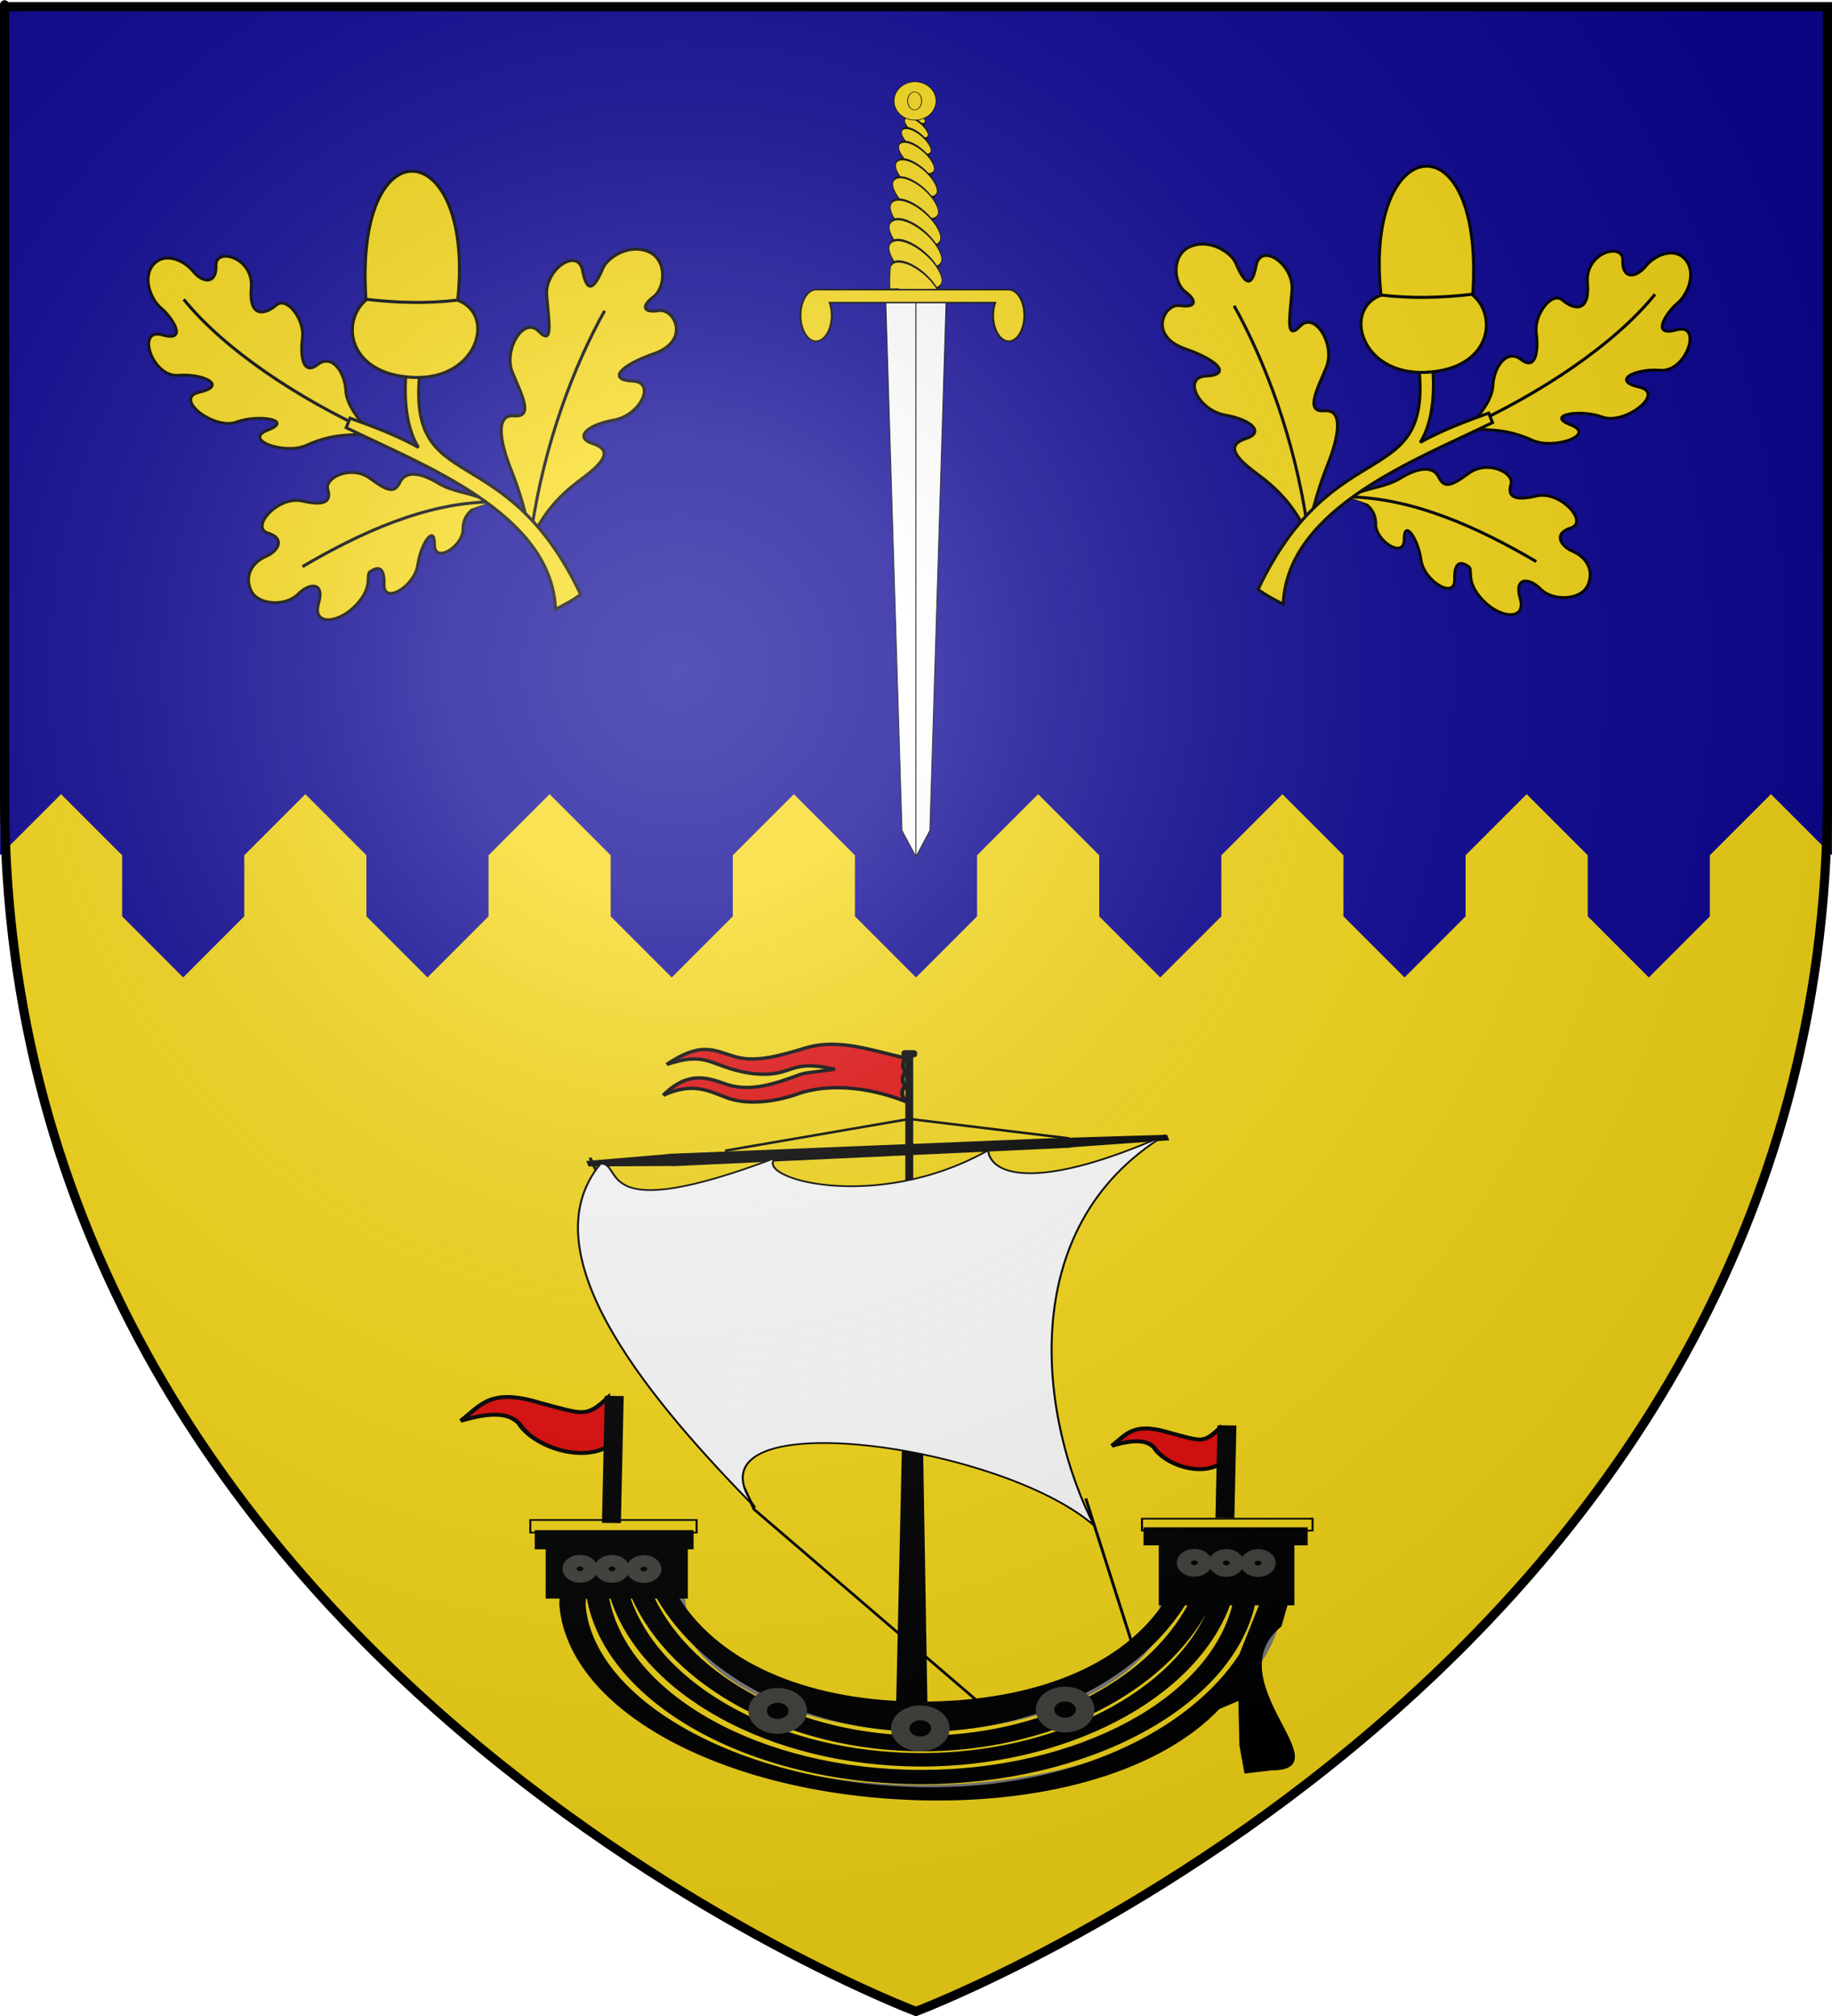
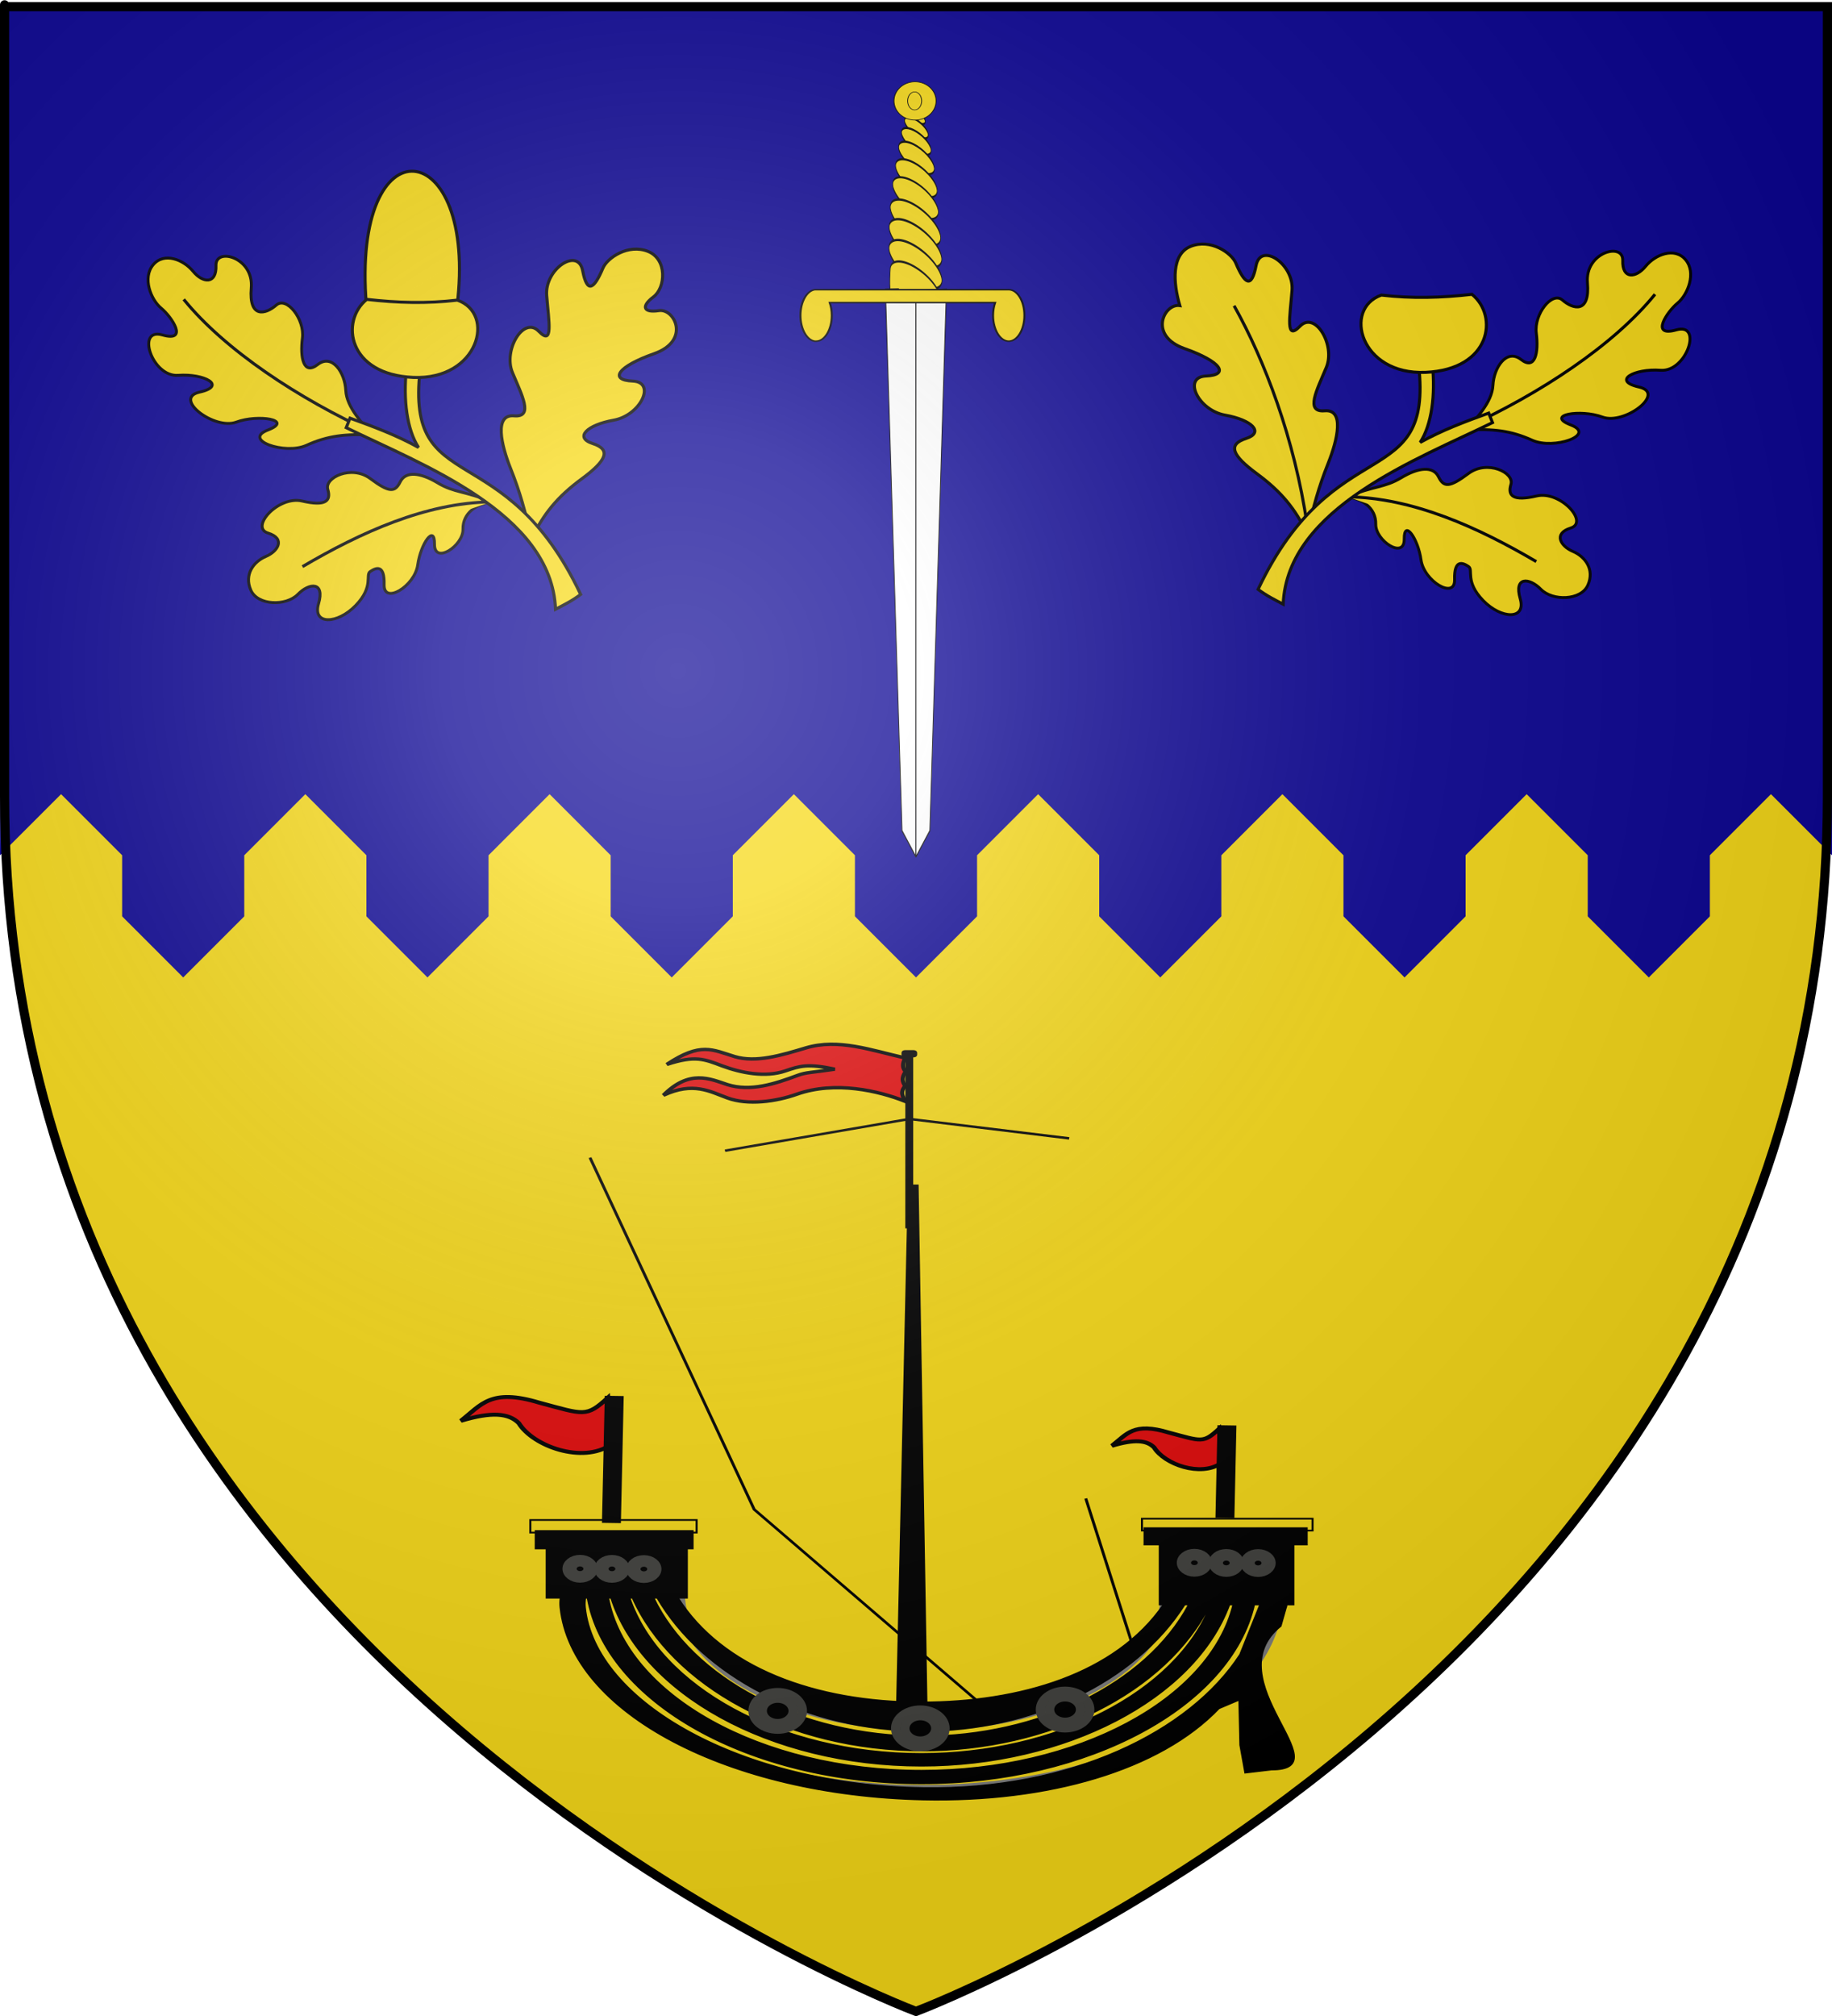
<svg xmlns="http://www.w3.org/2000/svg" xmlns:ns1="http://sodipodi.sourceforge.net/DTD/sodipodi-0.dtd" xmlns:ns2="http://www.inkscape.org/namespaces/inkscape" xmlns:xlink="http://www.w3.org/1999/xlink" height="660" width="600" version="1.0" id="svg2" ns1:version="0.32" ns2:version="0.46" ns1:docname="McFie of Coulintyre arms.svg" ns1:docbase="D:\Mes documents\Renaud-Notre Lapin" ns2:export-filename="/Users/olivier/Desktop/Blason Rouge/Blason_Vide_3D.png" ns2:export-xdpi="144" ns2:export-ydpi="144" ns2:output_extension="org.inkscape.output.svg.inkscape">
  <ns1:namedview ns2:window-height="667" ns2:window-width="1024" ns2:pageshadow="2" ns2:pageopacity="0.0" guidetolerance="10.0" gridtolerance="10.0" objecttolerance="10.0" borderopacity="1.0" bordercolor="#666666" pagecolor="#ffffff" id="base" showgrid="false" height="660px" ns2:zoom="0.5" ns2:cx="181.14795" ns2:cy="329.17652" ns2:window-x="-6" ns2:window-y="-10" ns2:current-layer="layer4">
    <ns2:grid type="xygrid" id="grid2491" />
  </ns1:namedview>
  <desc id="desc4">Flag of Canton of Valais (Wallis)</desc>
  <defs id="defs6">
    <linearGradient y2="14463" x2="25827" y1="14463" x1="24352" href="#id5" gradientUnits="userSpaceOnUse" id="id7" gradientTransform="matrix(1.8592297e-2,0,0,1.8592297e-2,-218.202,-24.879)" />
    <linearGradient y2="14446" x2="31291" y1="14446" x1="29777" href="#id5" gradientUnits="userSpaceOnUse" id="id8" gradientTransform="matrix(1.8592297e-2,0,0,1.8592297e-2,-218.202,-24.879)" />
    <radialGradient fy="14815" fx="30190" r="114" cy="14815" cx="30190" href="#id22" gradientUnits="userSpaceOnUse" id="id37" />
    <radialGradient fy="14879" fx="24741" r="114" cy="14879" cx="24741" href="#id22" gradientUnits="userSpaceOnUse" id="id31" />
    <radialGradient fy="14817" fx="30472" r="114" cy="14817" cx="30472" href="#id22" gradientUnits="userSpaceOnUse" id="id38" />
    <radialGradient fy="14880" fx="25024" r="114" cy="14880" cx="25024" href="#id22" gradientUnits="userSpaceOnUse" id="id32" />
    <radialGradient fy="14818" fx="30755" r="114" cy="14818" cx="30755" href="#id22" gradientUnits="userSpaceOnUse" id="id39" />
    <radialGradient fy="14882" fx="25306" r="114" cy="14882" cx="25306" href="#id22" gradientUnits="userSpaceOnUse" id="id33" />
    <radialGradient fy="16358" fx="26446" r="218" cy="16358" cx="26446" href="#id22" gradientUnits="userSpaceOnUse" id="id34" />
    <radialGradient fy="16544" fx="27711" r="218" cy="16544" cx="27711" href="#id22" gradientUnits="userSpaceOnUse" id="id35" />
    <radialGradient fy="16344" fx="28995" r="218" cy="16344" cx="28995" href="#id22" gradientUnits="userSpaceOnUse" id="id36" />
    <radialGradient fy="16535" fx="26381" r="3157" cy="16535" cx="26381" href="#id20" gradientUnits="userSpaceOnUse" id="id21" gradientTransform="matrix(1.8592297e-2,0,0,1.8592297e-2,-218.202,-24.879)" />
    <linearGradient y2="11341" x2="28442" y1="11341" x1="27038" href="#id9" gradientUnits="userSpaceOnUse" id="id10" gradientTransform="matrix(1.8592297e-2,0,0,1.8592297e-2,-218.202,-24.879)" />
    <ns2:perspective ns1:type="inkscape:persp3d" ns2:vp_x="0 : 330 : 1" ns2:vp_y="0 : 1000 : 0" ns2:vp_z="600 : 330 : 1" ns2:persp3d-origin="300 : 220 : 1" id="perspective2518" />
    <linearGradient id="linearGradient2893">
      <stop style="stop-color:white;stop-opacity:0.314;" offset="0" id="stop2895" />
      <stop id="stop2897" offset="0.19" style="stop-color:white;stop-opacity:0.251;" />
      <stop style="stop-color:#6b6b6b;stop-opacity:0.125;" offset="0.6" id="stop2901" />
      <stop style="stop-color:black;stop-opacity:0.125;" offset="1" id="stop2899" />
    </linearGradient>
    <linearGradient id="linearGradient2885">
      <stop id="stop2887" offset="0" style="stop-color:white;stop-opacity:1;" />
      <stop style="stop-color:white;stop-opacity:1;" offset="0.229" id="stop2891" />
      <stop id="stop2889" offset="1" style="stop-color:black;stop-opacity:1;" />
    </linearGradient>
    <linearGradient id="linearGradient2955">
      <stop id="stop2867" offset="0" style="stop-color:#fd0000;stop-opacity:1;" />
      <stop style="stop-color:#e77275;stop-opacity:0.659;" offset="0.5" id="stop2873" />
      <stop style="stop-color:black;stop-opacity:0.323;" offset="1" id="stop2959" />
    </linearGradient>
    <radialGradient ns2:collect="always" xlink:href="#linearGradient2955" id="radialGradient2961" cx="225.524" cy="218.901" fx="225.524" fy="218.901" r="300" gradientTransform="matrix(-4.167939e-4,2.183,-1.884,-3.599562e-4,615.597,-289.121)" gradientUnits="userSpaceOnUse" />
    <polygon id="star" transform="scale(53,53)" points="0,-1 0.588,0.809 -0.951,-0.309 0.951,-0.309 -0.588,0.809 0,-1 " />
    <clipPath id="clip">
      <path d="M 0,-200 L 0,600 L 300,600 L 300,-200 L 0,-200 z" id="path10" />
    </clipPath>
    <radialGradient ns2:collect="always" xlink:href="#linearGradient2955" id="radialGradient1911" gradientUnits="userSpaceOnUse" gradientTransform="matrix(-4.167939e-4,2.183,-1.884,-3.599562e-4,615.597,-289.121)" cx="225.524" cy="218.901" fx="225.524" fy="218.901" r="300" />
    <radialGradient ns2:collect="always" xlink:href="#linearGradient2955" id="radialGradient2865" gradientUnits="userSpaceOnUse" gradientTransform="matrix(0,1.749,-1.593,-1.049767e-7,551.788,-191.29)" cx="225.524" cy="218.901" fx="225.524" fy="218.901" r="300" />
    <radialGradient ns2:collect="always" xlink:href="#linearGradient2955" id="radialGradient2871" gradientUnits="userSpaceOnUse" gradientTransform="matrix(0,1.386,-1.323,-5.741131e-8,-158.082,-109.541)" cx="225.524" cy="218.901" fx="225.524" fy="218.901" r="300" />
    <radialGradient ns2:collect="always" xlink:href="#linearGradient2893" id="radialGradient3163" gradientUnits="userSpaceOnUse" gradientTransform="matrix(1.353,0,0,1.349,-77.629,-85.747)" cx="221.445" cy="226.331" fx="221.445" fy="226.331" r="300" />
    <radialGradient r="300" fy="218.901" fx="225.524" cy="218.901" cx="225.524" gradientTransform="matrix(0,1.386,-1.323,-5.741131e-8,-158.082,-109.541)" gradientUnits="userSpaceOnUse" id="radialGradient2638" xlink:href="#linearGradient2955" ns2:collect="always" />
    <radialGradient r="300" fy="218.901" fx="225.524" cy="218.901" cx="225.524" gradientTransform="matrix(0,1.749,-1.593,-1.049767e-7,551.788,-191.29)" gradientUnits="userSpaceOnUse" id="radialGradient2636" xlink:href="#linearGradient2955" ns2:collect="always" />
    <radialGradient r="300" fy="218.901" fx="225.524" cy="218.901" cx="225.524" gradientTransform="matrix(-4.167939e-4,2.183,-1.884,-3.599562e-4,615.597,-289.121)" gradientUnits="userSpaceOnUse" id="radialGradient2634" xlink:href="#linearGradient2955" ns2:collect="always" />
    <clipPath id="clipPath2630">
      <path id="path2632" d="M 0,-200 L 0,600 L 300,600 L 300,-200 L 0,-200 z" />
    </clipPath>
    <polygon points="0,-1 0.588,0.809 -0.951,-0.309 0.951,-0.309 -0.588,0.809 0,-1 " transform="scale(53,53)" id="polygon2628" />
    <radialGradient gradientUnits="userSpaceOnUse" gradientTransform="matrix(-4.167939e-4,2.183,-1.884,-3.599562e-4,615.597,-289.121)" r="300" fy="218.901" fx="225.524" cy="218.901" cx="225.524" id="radialGradient2626" xlink:href="#linearGradient2955" ns2:collect="always" />
    <linearGradient id="linearGradient2618">
      <stop style="stop-color:#fd0000;stop-opacity:1;" offset="0" id="stop2620" />
      <stop id="stop2622" offset="0.5" style="stop-color:#e77275;stop-opacity:0.659;" />
      <stop id="stop2624" offset="1" style="stop-color:black;stop-opacity:0.323;" />
    </linearGradient>
    <linearGradient id="linearGradient2610">
      <stop style="stop-color:white;stop-opacity:1;" offset="0" id="stop2612" />
      <stop id="stop2614" offset="0.229" style="stop-color:white;stop-opacity:1;" />
      <stop style="stop-color:black;stop-opacity:1;" offset="1" id="stop2616" />
    </linearGradient>
    <linearGradient id="linearGradient2600">
      <stop id="stop2602" offset="0" style="stop-color:white;stop-opacity:0.314;" />
      <stop style="stop-color:white;stop-opacity:0.251;" offset="0.19" id="stop2604" />
      <stop id="stop2606" offset="0.6" style="stop-color:#6b6b6b;stop-opacity:0.125;" />
      <stop id="stop2608" offset="1" style="stop-color:black;stop-opacity:0.125;" />
    </linearGradient>
    <ns2:perspective id="perspective2597" ns2:persp3d-origin="300 : 219.80208 : 1" ns2:vp_z="600 : 329.70312 : 1" ns2:vp_y="0 : 1000 : 0" ns2:vp_x="0 : 329.70312 : 1" ns1:type="inkscape:persp3d" />
    <ns2:perspective id="perspective6056" ns2:persp3d-origin="25 : 75 : 1" ns2:vp_z="50 : 112.5 : 1" ns2:vp_y="0 : 1000 : 0" ns2:vp_x="0 : 112.5 : 1" ns1:type="inkscape:persp3d" />
    <radialGradient r="300" fy="226.331" fx="221.445" cy="226.331" cx="221.445" gradientTransform="matrix(1.353,0,0,1.349,-77.629,-85.747)" gradientUnits="userSpaceOnUse" id="radialGradient14149" xlink:href="#linearGradient2893" ns2:collect="always" />
    <linearGradient id="linearGradient14139">
      <stop id="stop14141" offset="0" style="stop-color:white;stop-opacity:0.314;" />
      <stop style="stop-color:white;stop-opacity:0.251;" offset="0.19" id="stop14143" />
      <stop id="stop14145" offset="0.6" style="stop-color:#6b6b6b;stop-opacity:0.125;" />
      <stop id="stop14147" offset="1" style="stop-color:black;stop-opacity:0.125;" />
    </linearGradient>
    <ns2:perspective id="perspective14136" ns2:persp3d-origin="90.38752 : 69.191605 : 1" ns2:vp_z="180.77504 : 103.78741 : 1" ns2:vp_y="0 : 1000 : 0" ns2:vp_x="0 : 103.78741 : 1" ns1:type="inkscape:persp3d" />
    <ns2:perspective id="perspective3142" ns2:persp3d-origin="250 : 190.33333 : 1" ns2:vp_z="500 : 285.5 : 1" ns2:vp_y="0 : 1000 : 0" ns2:vp_x="0 : 285.5 : 1" ns1:type="inkscape:persp3d" />
  </defs>
  <g ns2:groupmode="layer" id="layer3" ns2:label="Fond écu" style="display:inline" ns1:insensitive="true">
    <path id="path2855" style="fill:#f7d917;fill-opacity:1;fill-rule:evenodd;stroke:none;stroke-width:1px;stroke-linecap:butt;stroke-linejoin:miter;stroke-opacity:1" d="M 300,658.5 C 300,658.5 598.5,546.18 598.5,260.728 C 598.5,-24.723 598.5,2.176 598.5,2.176 L 1.5,2.176 L 1.5,260.728 C 1.5,546.18 300,658.5 300,658.5 z" ns1:nodetypes="cccccc" />
  </g>
  <g ns2:groupmode="layer" id="layer4" ns2:label="Meubles" style="display:inline">
    <path style="opacity:1;fill:#0c0594;fill-opacity:1;fill-rule:nonzero;stroke:none;stroke-width:3;stroke-linecap:butt;stroke-linejoin:miter;stroke-miterlimit:4;stroke-dasharray:none;stroke-dashoffset:0;stroke-opacity:1" d="M 0,280 L 20,260 L 40,280 L 40,300 L 60,320 L 80,300 L 80,280 L 100,260 L 120,280 L 120,300 L 140,320 L 160,300 L 160,280 L 180,260 L 200,280 L 200,300 L 220,320 L 240,300 L 240,280 L 260,260 L 280,280 L 280,300 L 300,320 L 320,300 L 320,280 L 340,260 L 360,280 L 360,300 L 380,320 L 400,300 L 400,280 L 420,260 L 440,280 L 440,300 L 460,320 L 480,300 L 480,280 L 500,260 L 520,280 L 520,300 L 540,320 L 560,300 L 560,280 L 580,260 L 600,280 L 600.097,1.196 L 1.5,1.607 L 0,280 z" id="path2493" ns1:nodetypes="cccccccccccccccccccccccccccccccccccccccccccccccc" />
    <g transform="matrix(1.479,0,0,-1.09,263.014,280.672)" style="display:inline" id="g6082">
      <g transform="matrix(0.546,0,0,2.657,11.46,-134.182)" style="fill:#f7d917;fill-opacity:1" id="g14761">
        <path d="M 34.911,132.143 C 34.912,132.932 31.634,133.572 27.589,133.572 C 23.545,133.572 20.267,132.932 20.268,132.143 C 20.267,131.354 23.545,130.714 27.589,130.714 C 31.634,130.714 34.912,131.354 34.911,132.143 z" transform="matrix(0.49,-8.644779e-2,7.798314e-2,0.442,1.16,78.261)" style="opacity:1;fill:#f7d917;fill-opacity:1;fill-rule:evenodd;stroke:#000000;stroke-width:0.529;stroke-linecap:butt;stroke-linejoin:miter;stroke-miterlimit:4;stroke-dasharray:none;stroke-opacity:1" id="path13003" />
        <path d="M 34.911,132.143 C 34.912,132.932 31.634,133.572 27.589,133.572 C 23.545,133.572 20.267,132.932 20.268,132.143 C 20.267,131.354 23.545,130.714 27.589,130.714 C 31.634,130.714 34.912,131.354 34.911,132.143 z" transform="matrix(0.656,-0.116,0.106,0.602,-7.129,56.62)" style="opacity:1;fill:#f7d917;fill-opacity:1;fill-rule:evenodd;stroke:#000000;stroke-width:0.392;stroke-linecap:butt;stroke-linejoin:miter;stroke-miterlimit:4;stroke-dasharray:none;stroke-opacity:1" id="path13001" />
        <path d="M 34.911,132.143 C 34.912,132.932 31.634,133.572 27.589,133.572 C 23.545,133.572 20.267,132.932 20.268,132.143 C 20.267,131.354 23.545,130.714 27.589,130.714 C 31.634,130.714 34.912,131.354 34.911,132.143 z" transform="matrix(0.822,-0.145,0.134,0.762,-15.458,34.732)" style="opacity:1;fill:#f7d917;fill-opacity:1;fill-rule:evenodd;stroke:#000000;stroke-width:0.311;stroke-linecap:butt;stroke-linejoin:miter;stroke-miterlimit:4;stroke-dasharray:none;stroke-opacity:1" id="path12999" />
        <path d="M 34.911,132.143 C 34.912,132.932 31.634,133.572 27.589,133.572 C 23.545,133.572 20.267,132.932 20.268,132.143 C 20.267,131.354 23.545,130.714 27.589,130.714 C 31.634,130.714 34.912,131.354 34.911,132.143 z" transform="matrix(0.989,-0.174,0.163,0.924,-23.815,12.261)" style="opacity:1;fill:#f7d917;fill-opacity:1;fill-rule:evenodd;stroke:#000000;stroke-width:0.258;stroke-linecap:butt;stroke-linejoin:miter;stroke-miterlimit:4;stroke-dasharray:none;stroke-opacity:1" id="path12997" />
        <path d="M 34.911,132.143 C 34.912,132.932 31.634,133.572 27.589,133.572 C 23.545,133.572 20.267,132.932 20.268,132.143 C 20.267,131.354 23.545,130.714 27.589,130.714 C 31.634,130.714 34.912,131.354 34.911,132.143 z" transform="matrix(1.154,-0.203,0.191,1.085,-32.114,-10.509)" style="opacity:1;fill:#f7d917;fill-opacity:1;fill-rule:evenodd;stroke:#000000;stroke-width:0.22;stroke-linecap:butt;stroke-linejoin:miter;stroke-miterlimit:4;stroke-dasharray:none;stroke-opacity:1" id="path12995" />
        <path d="M 34.911,132.143 C 34.912,132.932 31.634,133.572 27.589,133.572 C 23.545,133.572 20.267,132.932 20.268,132.143 C 20.267,131.354 23.545,130.714 27.589,130.714 C 31.634,130.714 34.912,131.354 34.911,132.143 z" transform="matrix(1.263,-0.223,0.211,1.194,-38.111,-26.61)" style="opacity:1;fill:#f7d917;fill-opacity:1;fill-rule:evenodd;stroke:#000000;stroke-width:0.191;stroke-linecap:butt;stroke-linejoin:miter;stroke-miterlimit:4;stroke-dasharray:none;stroke-opacity:1" id="path12993" />
        <path d="M 34.911,132.143 C 34.912,132.932 31.634,133.572 27.589,133.572 C 23.545,133.572 20.267,132.932 20.268,132.143 C 20.267,131.354 23.545,130.714 27.589,130.714 C 31.634,130.714 34.912,131.354 34.911,132.143 z" transform="matrix(1.395,-0.246,0.233,1.319,-44.679,-45.256)" style="opacity:1;fill:#f7d917;fill-opacity:1;fill-rule:evenodd;stroke:#000000;stroke-width:0.191;stroke-linecap:butt;stroke-linejoin:miter;stroke-miterlimit:4;stroke-dasharray:none;stroke-opacity:1" id="path13007" />
        <path d="M 34.911,132.143 C 34.912,132.932 31.634,133.572 27.589,133.572 C 23.545,133.572 20.267,132.932 20.268,132.143 C 20.267,131.354 23.545,130.714 27.589,130.714 C 31.634,130.714 34.912,131.354 34.911,132.143 z" transform="matrix(1.455,-0.257,0.243,1.376,-47.664,-54.815)" style="opacity:1;fill:#f7d917;fill-opacity:1;fill-rule:evenodd;stroke:#000000;stroke-width:0.191;stroke-linecap:butt;stroke-linejoin:miter;stroke-miterlimit:4;stroke-dasharray:none;stroke-opacity:1" id="path14755" />
        <path d="M 34.911,132.143 C 34.912,132.932 31.634,133.572 27.589,133.572 C 23.545,133.572 20.267,132.932 20.268,132.143 C 20.267,131.354 23.545,130.714 27.589,130.714 C 31.634,130.714 34.912,131.354 34.911,132.143 z" transform="matrix(1.467,-0.259,0.245,1.387,-48.261,-58.594)" style="opacity:1;fill:#f7d917;fill-opacity:1;fill-rule:evenodd;stroke:#000000;stroke-width:0.191;stroke-linecap:butt;stroke-linejoin:miter;stroke-miterlimit:4;stroke-dasharray:none;stroke-opacity:1" id="path14757" />
        <path d="M 34.911,132.143 C 34.912,132.932 31.634,133.572 27.589,133.572 C 23.545,133.572 20.267,132.932 20.268,132.143 C 20.267,131.354 19.807,129.084 23.851,129.084 C 27.896,129.084 34.912,131.354 34.911,132.143 z" transform="matrix(1.395,-0.246,0.233,1.319,-44.679,-52.258)" style="opacity:1;fill:#f7d917;fill-opacity:1;fill-rule:evenodd;stroke:#000000;stroke-width:0.191;stroke-linecap:butt;stroke-linejoin:miter;stroke-miterlimit:4;stroke-dasharray:none;stroke-opacity:1" id="path14759" ns1:nodetypes="csssc" />
      </g>
      <path d="M 29.467,227.183 C 29.467,230.359 27.376,232.934 24.795,232.934 C 22.215,232.934 20.124,230.359 20.124,227.183 C 20.124,224.007 22.215,221.432 24.795,221.432 C 27.376,221.432 29.467,224.007 29.467,227.183 z" style="opacity:1;fill:#f7d917;fill-opacity:1;fill-rule:evenodd;stroke:#000000;stroke-width:0.196;stroke-linecap:butt;stroke-linejoin:miter;stroke-miterlimit:4;stroke-dasharray:none;stroke-opacity:1;display:inline" id="path12871" />
      <path d="M 26.261,227.183 C 26.261,228.681 25.565,229.896 24.707,229.896 C 23.848,229.896 23.152,228.681 23.152,227.183 C 23.152,225.685 23.848,224.47 24.707,224.47 C 25.565,224.47 26.261,225.685 26.261,227.183 z" style="opacity:1;fill:#f7d917;fill-opacity:1;fill-rule:evenodd;stroke:#000000;stroke-width:0.167;stroke-linecap:butt;stroke-linejoin:miter;stroke-miterlimit:4;stroke-dasharray:none;stroke-opacity:1;display:inline" id="path12873" />
      <g transform="matrix(0.616,0,0,1.572,9.593,0.141)" id="g19142">
        <path d="M 14.032,108.133 L 25,108.133 L 25,-3.7192471e-15 L 20,5 L 14.032,108.423 L 18.878,108.48 L 14.032,108.133 z" style="fill:#ffffff;fill-opacity:1;fill-rule:evenodd;stroke:#000000;stroke-width:0.3;stroke-linecap:butt;stroke-linejoin:miter;stroke-miterlimit:4;stroke-dasharray:none;stroke-opacity:1" id="path14773" ns1:nodetypes="ccccccc" />
        <path d="M 35.968,108.423 L 25,108.133 L 25,-3.7192471e-15 L 30,5 L 35.968,108.423 z" style="fill:#ffffff;fill-opacity:1;fill-rule:evenodd;stroke:#000000;stroke-width:0.3;stroke-linecap:butt;stroke-linejoin:miter;stroke-miterlimit:4;stroke-dasharray:none;stroke-opacity:1" id="path19140" ns1:nodetypes="ccccc" />
      </g>
      <path d="M 2.58,155.023 C 0.809,155.374 -0.582,158.72 -0.582,162.755 C -0.582,166.823 0.819,170.183 2.611,170.487 C 2.625,170.489 2.658,170.484 2.673,170.487 L 3.2,170.487 L 45.235,170.487 L 45.266,170.487 C 45.354,170.501 45.455,170.487 45.545,170.487 C 47.461,170.487 49.017,167.023 49.017,162.755 C 49.017,158.487 47.461,155.023 45.545,155.023 C 43.628,155.023 42.073,158.487 42.073,162.755 C 42.073,164.155 42.245,165.487 42.538,166.621 L 5.897,166.621 C 6.189,165.487 6.362,164.155 6.362,162.755 C 6.362,158.487 4.806,155.023 2.89,155.023 C 2.785,155.023 2.682,155.003 2.58,155.023 z" style="fill:#f7d917;fill-opacity:1;fill-rule:evenodd;stroke:#000000;stroke-width:0.444;stroke-linecap:butt;stroke-linejoin:miter;stroke-miterlimit:4;stroke-dasharray:none;stroke-opacity:1" id="path12875" />
    </g>
    <g style="opacity:1;display:inline" id="g11804" transform="matrix(1.986,0,0,1.655,-292.139,95.823)">
      <path style="opacity:1;fill:none;fill-rule:evenodd;stroke:#000000;stroke-width:0.486;display:inline" id="path11904" d="M 326.156,238.521 L 333.898,267.637" class="fil11 str0" ns1:nodetypes="cc" />
      <path style="opacity:1;fill:none;fill-rule:evenodd;stroke:#000000;stroke-width:0.486;display:inline" id="path11902" d="M 309.2,279.536 L 271.472,240.688 L 244.398,171.099" class="fil11 str0" ns1:nodetypes="ccc" />
      <path style="opacity:1;fill:#000000;fill-rule:evenodd;stroke:#000000;stroke-width:0.335" id="path382" d="M 298.422,176.587 L 296.972,176.587 L 295.02,280.667 L 299.891,280.351 L 298.422,176.587 z" class="fil2 str1" />
      <rect style="opacity:1;fill:#000000;fill-rule:evenodd;stroke:#000000;stroke-width:0.335" id="rect388" height="33.987" width="0.967" y="150.93" x="296.563" class="fil2 str1" />
      <path style="opacity:1;fill:#e20909;fill-opacity:1;fill-rule:evenodd;stroke:#000000;stroke-width:0.672" id="path390" d="M 296.371,151.386 C 290.673,149.829 285.358,147.485 280.03,149.379 C 275.958,150.842 271.777,152.381 268.252,151.105 C 264.536,149.754 262.691,148.179 257.062,152.662 C 261.776,150.786 263.306,151.649 266.189,152.943 C 269.345,154.35 273.307,155.288 276.573,153.956 C 279.046,152.943 280.276,152.456 284.757,153.6 C 280.863,154.294 280.057,154.2 278.663,154.819 C 274.92,156.489 270.862,158.121 267.022,156.639 C 264.167,155.513 260.819,153.562 256.502,158.759 C 261.42,156.02 264.18,158.027 267.05,159.284 C 270.452,160.785 275.07,160.015 278.499,158.552 C 284.866,155.851 292.026,157.896 296.371,159.959 C 296.098,159.134 295.414,158.308 296.357,156.92 C 295.947,156.151 295.688,155.363 296.439,154.069 C 295.838,153.319 295.934,152.399 296.371,151.386 z" class="fil10 str2" />
      <path style="opacity:1;fill:#000000;fill-rule:evenodd;stroke:#000000;stroke-width:0.335" id="path392" d="M 297.753,150 L 296.359,150 C 296.117,150 295.931,150.149 295.931,150.335 L 295.931,150.762 C 295.931,150.948 296.117,151.097 296.359,151.097 L 297.753,151.097 C 297.995,151.097 298.181,150.948 298.181,150.762 L 298.181,150.335 C 298.181,150.149 297.995,150 297.753,150 z" class="fil2 str1" />
-       <path style="opacity:1;fill:#000000;fill-rule:evenodd;stroke:#000000;stroke-width:0.335" id="path394" d="M 323.352,168.981 L 324.188,168.847 L 339.705,167.519 L 339.439,166.741 L 323.788,167.308 L 322.821,167.314 L 257.451,170.508 L 257.023,170.59 L 243.998,171.898 L 244.264,172.676 L 257.668,172.583 L 258.152,172.617 L 323.352,168.981 z" class="fil2 str1" />
-       <path style="opacity:1;fill:#ffffff;fill-opacity:1;fill-rule:evenodd;stroke:#000000;stroke-width:0.335" id="path396" d="M 310.044,169.648 C 291.333,182.314 270.824,174.973 275.115,171.091 C 244.545,184.99 250.048,171.97 246.135,172.306 C 233.566,190.555 255.516,220.517 271.625,240.298 C 258.609,219.057 311.668,227.23 327.557,243.912 C 318.756,223.408 314.059,185.025 339.28,166.619 C 318.898,177.456 310.559,174.945 310.044,169.648 z" class="fil2 str1" ns1:nodetypes="ccccccc" />
      <path style="opacity:1;fill:none;fill-rule:evenodd;stroke:#000000;stroke-width:0.486" id="path402" d="M 323.417,167.287 L 297.081,163.444 L 266.66,169.726" class="fil11 str0" ns1:nodetypes="ccc" />
      <path style="opacity:1;fill:#e20909;fill-opacity:1;fill-rule:evenodd;stroke:#000000;stroke-width:0.781" id="path406" d="M 330.47,228.095 C 334.151,226.775 336.196,226.961 337.423,228.43 C 339.152,231.776 345.083,234.305 348.448,231.553 L 348.337,226.942 L 348.132,224.749 C 345.511,227.649 345.25,227.203 339.877,225.492 C 334.021,223.354 332.942,225.79 330.47,228.095 z" class="fil10 str2" />
      <path style="opacity:1;fill:none;fill-rule:evenodd;stroke:#000000;stroke-width:3.124" id="path408" d="M 349.435,224.061 L 349.101,242.356" class="fil11 str3" />
      <path style="opacity:1;fill:url(#id21);fill-rule:evenodd;stroke:#7f7f7f;stroke-width:1.562" id="path410" d="M 339.251,255.92 C 339.288,256.404 339.307,256.813 339.307,257.296 C 339.307,271.854 321.384,283.679 299.278,283.679 C 277.19,283.679 259.267,271.854 259.267,257.296 C 259.267,256.813 259.267,256.404 259.304,255.92 C 253.094,255.697 246.884,255.493 240.675,255.27 C 240.619,255.976 240.582,256.59 240.582,257.296 C 240.582,278.659 266.871,295.968 299.278,295.968 C 331.684,295.968 357.973,278.659 357.973,257.296 C 357.973,256.59 357.955,255.976 357.899,255.27 C 351.689,255.493 357.899,255.27 339.251,255.92 z" class="fil25 str4" />
      <path style="opacity:1;fill:#000000;fill-rule:evenodd;stroke:#000000;stroke-width:0.335" id="path412" d="M 351.634,269.4 C 343.323,284.738 323.708,296.247 299.352,295.801 C 269.418,295.262 245.174,278.789 243.538,260.048 C 243.482,259.378 243.519,258.784 243.594,258.151 L 244.021,258.151 C 247.052,278.733 270.59,294.871 299.073,294.871 C 326.515,294.871 350.016,279.718 353.902,259.49 L 354.943,259.49 L 353.679,263.283 L 351.634,269.4 z M 348.082,280.035 L 351.485,278.305 L 351.652,287.304 L 352.47,292.752 L 356.784,292.138 C 368.59,292.175 347.283,274.382 358.271,263.748 L 359.145,260.066 C 359.145,260.066 359.145,260.066 359.163,260.048 C 359.201,259.862 359.238,259.676 359.256,259.49 L 360.39,259.49 L 360.39,247.628 L 362.584,247.628 L 362.584,244.393 L 335.849,244.393 L 335.849,247.628 L 338.359,247.628 L 338.359,259.49 L 339.028,259.49 C 331.089,273.323 315.23,278.863 299.092,278.863 C 281.429,278.863 266.127,271.965 258.858,258.151 L 260.364,258.151 L 260.364,248.409 L 261.312,248.409 L 261.312,244.951 L 235.45,244.951 L 235.45,248.409 L 237.254,248.409 L 237.254,258.151 L 239.578,258.151 C 239.503,258.784 239.485,259.378 239.541,260.048 C 241.363,280.983 267.373,297.232 299.352,298.069 C 319.859,298.608 338.359,292.287 348.082,280.035 z M 350.518,259.49 C 346.669,278.324 324.693,292.38 299.073,292.38 C 272.43,292.38 250.398,277.376 247.368,258.151 L 247.907,258.151 C 252.927,277.004 274.029,291.376 299.054,291.376 C 322.592,291.376 344.011,278.343 349.811,259.49 L 350.518,259.49 z M 346.818,259.49 C 341.092,277.004 321.049,289.052 299.054,289.052 C 275.647,289.052 255.846,275.721 250.882,258.151 L 251.44,258.151 C 257.873,275.517 277.023,288.364 299.296,288.364 C 319.896,288.364 339.381,277.041 346.614,259.49 L 346.818,259.49 z M 343.193,259.49 C 336.127,275.386 318.205,285.594 299.296,285.594 C 278.807,285.594 261.145,273.992 254.842,258.151 L 255.511,258.151 C 262.985,273.546 279.942,284.497 299.315,284.497 C 317.033,284.497 334.231,275.033 342.43,259.49 L 343.193,259.49 z" class="fil2 str1" />
      <ellipse transform="matrix(1.8592297e-2,0,0,1.8592297e-2,-218.202,-24.879)" ns1:ry="202" ns1:rx="218" ns1:cy="16413" ns1:cx="29095" style="opacity:1;fill:url(#id36);fill-rule:evenodd;stroke:#41413e;stroke-width:84;stroke-opacity:1" id="ellipse414" ry="202" rx="218" cy="16413" cx="29095" class="fil26 str5" />
      <ellipse transform="matrix(1.8592297e-2,0,0,1.8592297e-2,-218.202,-24.879)" ns1:ry="202" ns1:rx="218" ns1:cy="16613" ns1:cx="27811" style="opacity:1;fill:url(#id35);fill-rule:evenodd;stroke:#41413e;stroke-width:84;stroke-opacity:1" id="ellipse416" ry="202" rx="218" cy="16613" cx="27811" class="fil27 str5" />
      <ellipse transform="matrix(1.8592297e-2,0,0,1.8592297e-2,-218.202,-24.879)" ns1:ry="202" ns1:rx="218" ns1:cy="16427" ns1:cx="26546" style="opacity:1;fill:url(#id34);fill-rule:evenodd;stroke:#41413e;stroke-width:84;stroke-opacity:1" id="ellipse418" ry="202" rx="218" cy="16427" cx="26546" class="fil28 str5" />
      <ellipse transform="matrix(1.8592297e-2,0,0,1.8592297e-2,-218.202,-24.879)" style="opacity:1;fill:#000000;fill-rule:evenodd;stroke:#41413e;stroke-width:84;stroke-opacity:1" ns1:ry="128" ns1:rx="138" ns1:cy="16413" ns1:cx="29095" id="ellipse420" ry="128" rx="138" cy="16413" cx="29095" class="fil2 str5" />
      <ellipse transform="matrix(1.8592297e-2,0,0,1.8592297e-2,-218.202,-24.879)" style="opacity:1;fill:#000000;fill-rule:evenodd;stroke:#41413e;stroke-width:84;stroke-opacity:1" ns1:ry="128" ns1:rx="138" ns1:cy="16613" ns1:cx="27811" id="ellipse422" ry="128" rx="138" cy="16613" cx="27811" class="fil2 str5" />
      <ellipse transform="matrix(1.8592297e-2,0,0,1.8592297e-2,-218.202,-24.879)" style="opacity:1;fill:#000000;fill-rule:evenodd;stroke:#41413e;stroke-width:84;stroke-opacity:1" ns1:ry="128" ns1:rx="138" ns1:cy="16427" ns1:cx="26546" id="ellipse424" ry="128" rx="138" cy="16427" cx="26546" class="fil2 str5" />
      <ellipse transform="matrix(1.8592297e-2,0,0,1.8592297e-2,-218.202,-24.879)" ns1:ry="106" ns1:rx="114" ns1:cy="14918" ns1:cx="25359" style="opacity:1;fill:url(#id33);fill-rule:evenodd;stroke:#41413e;stroke-width:84;stroke-opacity:1" id="ellipse426" ry="106" rx="114" cy="14918" cx="25359" class="fil29 str5" />
      <ellipse transform="matrix(1.8592297e-2,0,0,1.8592297e-2,-218.202,-24.879)" style="opacity:1;fill:#000000;fill-rule:evenodd;stroke:#41413e;stroke-width:84;stroke-opacity:1" ns1:ry="67" ns1:rx="72" ns1:cy="14918" ns1:cx="25359" id="ellipse428" ry="67" rx="72" cy="14918" cx="25359" class="fil2 str5" />
      <ellipse transform="matrix(1.8592297e-2,0,0,1.8592297e-2,-218.202,-24.879)" ns1:ry="106" ns1:rx="114" ns1:cy="14854" ns1:cx="30807" style="opacity:1;fill:url(#id39);fill-rule:evenodd;stroke:#41413e;stroke-width:84;stroke-opacity:1" id="ellipse430" ry="106" rx="114" cy="14854" cx="30807" class="fil30 str5" />
      <ellipse transform="matrix(1.8592297e-2,0,0,1.8592297e-2,-218.202,-24.879)" style="opacity:1;fill:#000000;fill-rule:evenodd;stroke:#41413e;stroke-width:84;stroke-opacity:1" ns1:ry="67" ns1:rx="72" ns1:cy="14854" ns1:cx="30807" id="ellipse432" ry="67" rx="72" cy="14854" cx="30807" class="fil2 str5" />
      <ellipse transform="matrix(1.8592297e-2,0,0,1.8592297e-2,-218.202,-24.879)" ns1:ry="106" ns1:rx="114" ns1:cy="14916" ns1:cx="25076" style="opacity:1;fill:url(#id32);fill-rule:evenodd;stroke:#41413e;stroke-width:84;stroke-opacity:1" id="ellipse434" ry="106" rx="114" cy="14916" cx="25076" class="fil31 str5" />
      <ellipse transform="matrix(1.8592297e-2,0,0,1.8592297e-2,-218.202,-24.879)" style="opacity:1;fill:#000000;fill-rule:evenodd;stroke:#41413e;stroke-width:84;stroke-opacity:1" ns1:ry="67" ns1:rx="72" ns1:cy="14916" ns1:cx="25076" id="ellipse436" ry="67" rx="72" cy="14916" cx="25076" class="fil2 str5" />
      <ellipse transform="matrix(1.8592297e-2,0,0,1.8592297e-2,-218.202,-24.879)" ns1:ry="106" ns1:rx="114" ns1:cy="14853" ns1:cx="30525" style="opacity:1;fill:url(#id38);fill-rule:evenodd;stroke:#41413e;stroke-width:84;stroke-opacity:1" id="ellipse438" ry="106" rx="114" cy="14853" cx="30525" class="fil32 str5" />
      <ellipse transform="matrix(1.8592297e-2,0,0,1.8592297e-2,-218.202,-24.879)" style="opacity:1;fill:#000000;fill-rule:evenodd;stroke:#41413e;stroke-width:84;stroke-opacity:1" ns1:ry="67" ns1:rx="72" ns1:cy="14853" ns1:cx="30525" id="ellipse440" ry="67" rx="72" cy="14853" cx="30525" class="fil2 str5" />
      <ellipse transform="matrix(1.8592297e-2,0,0,1.8592297e-2,-218.202,-24.879)" ns1:ry="106" ns1:rx="114" ns1:cy="14915" ns1:cx="24793" style="opacity:1;fill:url(#id31);fill-rule:evenodd;stroke:#41413e;stroke-width:84;stroke-opacity:1" id="ellipse442" ry="106" rx="114" cy="14915" cx="24793" class="fil33 str5" />
      <ellipse transform="matrix(1.8592297e-2,0,0,1.8592297e-2,-218.202,-24.879)" style="opacity:1;fill:#000000;fill-rule:evenodd;stroke:#41413e;stroke-width:84;stroke-opacity:1" ns1:ry="67" ns1:rx="72" ns1:cy="14915" ns1:cx="24793" id="ellipse444" ry="67" rx="72" cy="14915" cx="24793" class="fil2 str5" />
      <ellipse transform="matrix(1.8592297e-2,0,0,1.8592297e-2,-218.202,-24.879)" ns1:ry="106" ns1:rx="114" ns1:cy="14851" ns1:cx="30242" style="opacity:1;fill:url(#id37);fill-rule:evenodd;stroke:#41413e;stroke-width:84;stroke-opacity:1" id="ellipse446" ry="106" rx="114" cy="14851" cx="30242" class="fil34 str5" />
      <ellipse transform="matrix(1.8592297e-2,0,0,1.8592297e-2,-218.202,-24.879)" style="opacity:1;fill:#000000;fill-rule:evenodd;stroke:#41413e;stroke-width:84;stroke-opacity:1" ns1:ry="67" ns1:rx="72" ns1:cy="14851" ns1:cx="30242" id="ellipse448" ry="67" rx="72" cy="14851" cx="30242" class="fil2 str5" />
      <rect style="opacity:1;fill:url(#id8);fill-rule:evenodd;stroke:#000000;stroke-width:0.335" id="rect468" height="2.361" width="28.13" y="242.515" x="335.421" class="fil35 str1" />
      <rect style="opacity:1;fill:url(#id7);fill-rule:evenodd;stroke:#000000;stroke-width:0.335" id="rect470" height="2.491" width="27.424" y="242.776" x="234.558" class="fil36 str1" />
      <path style="opacity:1;fill:#e20909;fill-opacity:1;fill-rule:evenodd;stroke:#000000;stroke-width:0.781" id="path472" d="M 223.1,223.159 C 228.157,221.337 230.983,221.616 232.657,223.624 C 235.018,228.216 243.18,231.693 247.809,227.9 L 247.642,221.56 L 247.363,218.567 C 243.756,222.527 243.421,221.932 236.04,219.571 C 227.971,216.652 226.484,219.998 223.1,223.159 z" class="fil10 str2" />
      <path style="opacity:1;fill:none;fill-rule:evenodd;stroke:#000000;stroke-width:3.124" id="path474" d="M 248.394,218.232 L 247.929,243.369" class="fil11 str3" />
    </g>
    <g id="Layer_x0020_1" transform="translate(507.984,332.168)">

  
  
  
 </g>
    <g transform="translate(-639.51,-939.441)" id="g3352" style="fill:#f7d917;fill-opacity:1">
      <g id="g3373" transform="translate(649.078,105.986)" style="fill:#f7d917;fill-opacity:1">
        <path d="M 151.293,997.767 C 146.625,998.464 141.951,1001.293 142.058,1006.73 C 142.165,1012.168 132.643,1018.368 132.735,1011.607 C 132.828,1004.972 128.223,1011.338 127.241,1018.387 C 126.261,1025.417 116.039,1031.517 116.239,1024.85 C 116.438,1018.059 113.532,1019.329 111.68,1020.572 C 109.996,1021.701 112.944,1025.439 106.909,1031.686 C 100.935,1037.87 92.705,1038.102 94.759,1031.097 C 96.891,1023.83 91.764,1024.167 87.976,1028.032 C 84.127,1031.961 74.833,1031.742 72.592,1026.681 C 70.317,1021.547 73.47,1017.335 77.515,1015.624 C 81.47,1013.952 84.076,1009.792 78.193,1007.966 C 72.196,1006.105 81.588,995.669 89.358,997.477 C 97.098,999.28 98.937,997.446 97.791,993.689 C 96.611,989.817 105.542,985.542 111.69,990.125 C 117.873,994.734 119.776,994.735 121.511,991.206 C 123.272,987.627 128.056,988.108 133.739,991.531 C 139.275,994.866 142.814,994.149 151.293,997.767 z" style="opacity:1;fill:#f7d917;fill-opacity:1;fill-rule:evenodd;stroke:#000000;stroke-width:0.947px;stroke-linecap:butt;stroke-linejoin:miter;marker:none;marker-start:none;marker-mid:none;marker-end:none;stroke-miterlimit:4;stroke-dasharray:none;stroke-dashoffset:0;stroke-opacity:1;visibility:visible;display:inline;overflow:visible;enable-background:accumulate" id="path3233" />
        <path d="M 151.293,193.436 C 129.97,193.708 108.582,203.415 89.492,214.628" transform="translate(0,804.331)" style="opacity:1;fill:#f7d917;fill-opacity:1;fill-rule:evenodd;stroke:#000000;stroke-width:1px;stroke-linecap:butt;stroke-linejoin:miter;marker:none;marker-start:none;marker-mid:none;marker-end:none;stroke-miterlimit:4;stroke-dasharray:none;stroke-dashoffset:0;stroke-opacity:1;visibility:visible;display:inline;overflow:visible;enable-background:accumulate" id="path3245" />
        <path d="M 164.449,205.615 C 168.414,197.387 172.898,191.819 180.977,185.87 C 189.137,179.861 190.668,176.306 184.523,174.323 C 178.491,172.378 182.574,168.26 191.401,166.686 C 200.248,165.109 205.42,154.216 197.67,153.883 C 189.795,153.55 192.708,149.116 204.647,144.915 C 216.697,140.674 211.365,130.038 206.234,130.813 C 201.082,131.591 200.337,129.405 204.437,126.328 C 208.457,123.312 209.017,113.994 202.695,111.438 C 196.159,108.795 189.279,113.614 187.902,116.888 C 185.005,123.774 182.724,125.382 181.264,117.748 C 179.763,109.894 168.788,117.201 169.476,125.861 C 170.173,134.646 171.715,142.557 166.853,137.554 C 161.93,132.488 155.182,143.695 158.255,151.077 C 161.346,158.501 165.315,165.826 158.775,165.258 C 152.244,164.692 154.555,174.69 157.644,182.46 C 160.777,190.337 162.455,196.392 164.449,205.615 z" transform="translate(0,804.331)" style="opacity:1;fill:#f7d917;fill-opacity:1;fill-rule:evenodd;stroke:#000000;stroke-width:1px;stroke-linecap:butt;stroke-linejoin:miter;marker:none;marker-start:none;marker-mid:none;marker-end:none;stroke-miterlimit:4;stroke-dasharray:none;stroke-dashoffset:0;stroke-opacity:1;visibility:visible;display:inline;overflow:visible;enable-background:accumulate" id="path3229" />
        <path d="M 112.386,975.858 C 109.467,972.327 103.955,966.988 103.674,961.234 C 103.394,955.485 99.238,949.104 94.482,952.806 C 89.786,956.461 88.67,950.452 89.479,944.144 C 90.271,937.958 84.312,930.374 80.923,933.339 C 77.471,936.36 71.855,937.882 72.721,927.707 C 73.577,917.655 60.937,914.317 61.169,920.386 C 61.4,926.578 56.863,926.197 53.671,922.29 C 50.528,918.443 44.186,915.902 40.611,920.127 C 36.983,924.414 39.852,931.593 43.252,934.373 C 46.576,937.091 52.383,945.597 43.605,943.107 C 34.859,940.626 40.243,956.962 48.763,956.329 C 57.408,955.688 64.876,959.789 55.811,961.825 C 46.864,963.835 60.612,974.321 67.802,971.654 C 75.032,968.972 86.692,970.962 78.192,974.225 C 69.649,977.503 83.759,982.423 90.757,979.26 C 97.858,976.049 103.533,975.472 112.386,975.858 z" style="opacity:1;fill:#f7d917;fill-opacity:1;fill-rule:evenodd;stroke:#000000;stroke-width:0.947px;stroke-linecap:butt;stroke-linejoin:miter;marker:none;marker-start:none;marker-mid:none;marker-end:none;stroke-miterlimit:4;stroke-dasharray:none;stroke-dashoffset:0;stroke-opacity:1;visibility:visible;display:inline;overflow:visible;enable-background:accumulate" id="path3231" />
        <path d="M 112.635,170.779 C 88.204,159.669 63.987,143.64 50.604,127.13" transform="translate(0,804.331)" style="opacity:1;fill:#f7d917;fill-opacity:1;fill-rule:evenodd;stroke:#000000;stroke-width:1px;stroke-linecap:butt;stroke-linejoin:miter;marker:none;marker-start:none;marker-mid:none;marker-end:none;stroke-miterlimit:4;stroke-dasharray:none;stroke-dashoffset:0;stroke-opacity:1;visibility:visible;display:inline;overflow:visible;enable-background:accumulate" id="path3243" />
-         <path d="M 164.525,202.662 C 168.696,174.301 178.412,148.822 188.456,130.869" transform="translate(0,804.331)" style="opacity:1;fill:#f7d917;fill-opacity:1;fill-rule:evenodd;stroke:#000000;stroke-width:1px;stroke-linecap:butt;stroke-linejoin:miter;marker:none;marker-start:none;marker-mid:none;marker-end:none;stroke-miterlimit:4;stroke-dasharray:none;stroke-dashoffset:0;stroke-opacity:1;visibility:visible;display:inline;overflow:visible;enable-background:accumulate" id="path3241" />
        <path d="M 172.378,228.588 C 175.328,227.022 177.654,225.93 180.604,223.727 C 155.634,171.087 123.311,192.483 128.006,150.313 C 126.51,150.23 125.014,150.147 123.519,150.064 C 122.48,159.952 123.685,169.716 127.507,175.615 C 120.243,171.559 112.661,168.773 105.072,166.018 C 104.656,167.057 104.241,168.095 103.825,169.134 C 128.172,181.1 171.09,196.929 172.378,228.588 z" transform="translate(0,804.331)" style="opacity:1;fill:#f7d917;fill-opacity:1;fill-rule:evenodd;stroke:#000000;stroke-width:1px;stroke-linecap:butt;stroke-linejoin:miter;marker:none;marker-start:none;marker-mid:none;marker-end:none;stroke-miterlimit:4;stroke-dasharray:none;stroke-dashoffset:0;stroke-opacity:1;visibility:visible;display:inline;overflow:visible;enable-background:accumulate" id="path3235" />
        <path d="M 110.431,129.125 L 140.096,129.498 C 147.209,73.106 105.354,67.863 110.431,129.125 z" transform="translate(0,804.331)" style="opacity:1;fill:#f7d917;fill-opacity:1;fill-rule:evenodd;stroke:#000000;stroke-width:1px;stroke-linecap:butt;stroke-linejoin:miter;marker:none;marker-start:none;marker-mid:none;marker-end:none;stroke-miterlimit:4;stroke-dasharray:none;stroke-dashoffset:0;stroke-opacity:1;visibility:visible;display:inline;overflow:visible;enable-background:accumulate" id="path3239" />
        <path transform="translate(0,804.331)" d="M 110.556,127.13 C 120.444,128.277 130.332,128.556 140.22,127.38 C 152.934,131.825 147.159,153.596 125.762,152.682 C 104.371,151.768 101.748,134.276 110.556,127.13 z" style="opacity:1;fill:#f7d917;fill-opacity:1;fill-rule:evenodd;stroke:#000000;stroke-width:1px;stroke-linecap:butt;stroke-linejoin:miter;marker:none;marker-start:none;marker-mid:none;marker-end:none;stroke-miterlimit:4;stroke-dasharray:none;stroke-dashoffset:0;stroke-opacity:1;visibility:visible;display:inline;overflow:visible;enable-background:accumulate" id="path3237" />
      </g>
    </g>
    <g transform="matrix(-1,0,0,1,1241.713,-941.096)" id="g4154" style="fill:#f7d917;fill-opacity:1;display:inline">
      <g id="g4156" transform="translate(649.078,105.986)" style="fill:#f7d917;fill-opacity:1">
        <path d="M 151.293,997.767 C 146.625,998.464 141.951,1001.293 142.058,1006.73 C 142.165,1012.168 132.643,1018.368 132.735,1011.607 C 132.828,1004.972 128.223,1011.338 127.241,1018.387 C 126.261,1025.417 116.039,1031.517 116.239,1024.85 C 116.438,1018.059 113.532,1019.329 111.68,1020.572 C 109.996,1021.701 112.944,1025.439 106.909,1031.686 C 100.935,1037.87 92.705,1038.102 94.759,1031.097 C 96.891,1023.83 91.764,1024.167 87.976,1028.032 C 84.127,1031.961 74.833,1031.742 72.592,1026.681 C 70.317,1021.547 73.47,1017.335 77.515,1015.624 C 81.47,1013.952 84.076,1009.792 78.193,1007.966 C 72.196,1006.105 81.588,995.669 89.358,997.477 C 97.098,999.28 98.937,997.446 97.791,993.689 C 96.611,989.817 105.542,985.542 111.69,990.125 C 117.873,994.734 119.776,994.735 121.511,991.206 C 123.272,987.627 128.056,988.108 133.739,991.531 C 139.275,994.866 142.814,994.149 151.293,997.767 z" style="opacity:1;fill:#f7d917;fill-opacity:1;fill-rule:evenodd;stroke:#000000;stroke-width:0.947px;stroke-linecap:butt;stroke-linejoin:miter;marker:none;marker-start:none;marker-mid:none;marker-end:none;stroke-miterlimit:4;stroke-dasharray:none;stroke-dashoffset:0;stroke-opacity:1;visibility:visible;display:inline;overflow:visible;enable-background:accumulate" id="path4158" />
        <path d="M 151.293,193.436 C 129.97,193.708 108.582,203.415 89.492,214.628" transform="translate(0,804.331)" style="opacity:1;fill:#f7d917;fill-opacity:1;fill-rule:evenodd;stroke:#000000;stroke-width:1px;stroke-linecap:butt;stroke-linejoin:miter;marker:none;marker-start:none;marker-mid:none;marker-end:none;stroke-miterlimit:4;stroke-dasharray:none;stroke-dashoffset:0;stroke-opacity:1;visibility:visible;display:inline;overflow:visible;enable-background:accumulate" id="path4160" />
-         <path d="M 164.449,205.615 C 168.414,197.387 172.898,191.819 180.977,185.87 C 189.137,179.861 190.668,176.306 184.523,174.323 C 178.491,172.378 182.574,168.26 191.401,166.686 C 200.248,165.109 205.42,154.216 197.67,153.883 C 189.795,153.55 192.708,149.116 204.647,144.915 C 216.697,140.674 211.365,130.038 206.234,130.813 C 201.082,131.591 200.337,129.405 204.437,126.328 C 208.457,123.312 209.017,113.994 202.695,111.438 C 196.159,108.795 189.279,113.614 187.902,116.888 C 185.005,123.774 182.724,125.382 181.264,117.748 C 179.763,109.894 168.788,117.201 169.476,125.861 C 170.173,134.646 171.715,142.557 166.853,137.554 C 161.93,132.488 155.182,143.695 158.255,151.077 C 161.346,158.501 165.315,165.826 158.775,165.258 C 152.244,164.692 154.555,174.69 157.644,182.46 C 160.777,190.337 162.455,196.392 164.449,205.615 z" transform="translate(0,804.331)" style="opacity:1;fill:#f7d917;fill-opacity:1;fill-rule:evenodd;stroke:#000000;stroke-width:1px;stroke-linecap:butt;stroke-linejoin:miter;marker:none;marker-start:none;marker-mid:none;marker-end:none;stroke-miterlimit:4;stroke-dasharray:none;stroke-dashoffset:0;stroke-opacity:1;visibility:visible;display:inline;overflow:visible;enable-background:accumulate" id="path4162" />
+         <path d="M 164.449,205.615 C 168.414,197.387 172.898,191.819 180.977,185.87 C 189.137,179.861 190.668,176.306 184.523,174.323 C 178.491,172.378 182.574,168.26 191.401,166.686 C 200.248,165.109 205.42,154.216 197.67,153.883 C 189.795,153.55 192.708,149.116 204.647,144.915 C 216.697,140.674 211.365,130.038 206.234,130.813 C 208.457,123.312 209.017,113.994 202.695,111.438 C 196.159,108.795 189.279,113.614 187.902,116.888 C 185.005,123.774 182.724,125.382 181.264,117.748 C 179.763,109.894 168.788,117.201 169.476,125.861 C 170.173,134.646 171.715,142.557 166.853,137.554 C 161.93,132.488 155.182,143.695 158.255,151.077 C 161.346,158.501 165.315,165.826 158.775,165.258 C 152.244,164.692 154.555,174.69 157.644,182.46 C 160.777,190.337 162.455,196.392 164.449,205.615 z" transform="translate(0,804.331)" style="opacity:1;fill:#f7d917;fill-opacity:1;fill-rule:evenodd;stroke:#000000;stroke-width:1px;stroke-linecap:butt;stroke-linejoin:miter;marker:none;marker-start:none;marker-mid:none;marker-end:none;stroke-miterlimit:4;stroke-dasharray:none;stroke-dashoffset:0;stroke-opacity:1;visibility:visible;display:inline;overflow:visible;enable-background:accumulate" id="path4162" />
        <path d="M 112.386,975.858 C 109.467,972.327 103.955,966.988 103.674,961.234 C 103.394,955.485 99.238,949.104 94.482,952.806 C 89.786,956.461 88.67,950.452 89.479,944.144 C 90.271,937.958 84.312,930.374 80.923,933.339 C 77.471,936.36 71.855,937.882 72.721,927.707 C 73.577,917.655 60.937,914.317 61.169,920.386 C 61.4,926.578 56.863,926.197 53.671,922.29 C 50.528,918.443 44.186,915.902 40.611,920.127 C 36.983,924.414 39.852,931.593 43.252,934.373 C 46.576,937.091 52.383,945.597 43.605,943.107 C 34.859,940.626 40.243,956.962 48.763,956.329 C 57.408,955.688 64.876,959.789 55.811,961.825 C 46.864,963.835 60.612,974.321 67.802,971.654 C 75.032,968.972 86.692,970.962 78.192,974.225 C 69.649,977.503 83.759,982.423 90.757,979.26 C 97.858,976.049 103.533,975.472 112.386,975.858 z" style="opacity:1;fill:#f7d917;fill-opacity:1;fill-rule:evenodd;stroke:#000000;stroke-width:0.947px;stroke-linecap:butt;stroke-linejoin:miter;marker:none;marker-start:none;marker-mid:none;marker-end:none;stroke-miterlimit:4;stroke-dasharray:none;stroke-dashoffset:0;stroke-opacity:1;visibility:visible;display:inline;overflow:visible;enable-background:accumulate" id="path4164" />
        <path d="M 112.635,170.779 C 88.204,159.669 63.987,143.64 50.604,127.13" transform="translate(0,804.331)" style="opacity:1;fill:#f7d917;fill-opacity:1;fill-rule:evenodd;stroke:#000000;stroke-width:1px;stroke-linecap:butt;stroke-linejoin:miter;marker:none;marker-start:none;marker-mid:none;marker-end:none;stroke-miterlimit:4;stroke-dasharray:none;stroke-dashoffset:0;stroke-opacity:1;visibility:visible;display:inline;overflow:visible;enable-background:accumulate" id="path4166" />
        <path d="M 164.525,202.662 C 168.696,174.301 178.412,148.822 188.456,130.869" transform="translate(0,804.331)" style="opacity:1;fill:#f7d917;fill-opacity:1;fill-rule:evenodd;stroke:#000000;stroke-width:1px;stroke-linecap:butt;stroke-linejoin:miter;marker:none;marker-start:none;marker-mid:none;marker-end:none;stroke-miterlimit:4;stroke-dasharray:none;stroke-dashoffset:0;stroke-opacity:1;visibility:visible;display:inline;overflow:visible;enable-background:accumulate" id="path4168" />
        <path d="M 172.378,228.588 C 175.328,227.022 177.654,225.93 180.604,223.727 C 155.634,171.087 123.311,192.483 128.006,150.313 C 126.51,150.23 125.014,150.147 123.519,150.064 C 122.48,159.952 123.685,169.716 127.507,175.615 C 120.243,171.559 112.661,168.773 105.072,166.018 C 104.656,167.057 104.241,168.095 103.825,169.134 C 128.172,181.1 171.09,196.929 172.378,228.588 z" transform="translate(0,804.331)" style="opacity:1;fill:#f7d917;fill-opacity:1;fill-rule:evenodd;stroke:#000000;stroke-width:1px;stroke-linecap:butt;stroke-linejoin:miter;marker:none;marker-start:none;marker-mid:none;marker-end:none;stroke-miterlimit:4;stroke-dasharray:none;stroke-dashoffset:0;stroke-opacity:1;visibility:visible;display:inline;overflow:visible;enable-background:accumulate" id="path4170" />
-         <path d="M 110.431,129.125 L 140.096,129.498 C 147.209,73.106 105.354,67.863 110.431,129.125 z" transform="translate(0,804.331)" style="opacity:1;fill:#f7d917;fill-opacity:1;fill-rule:evenodd;stroke:#000000;stroke-width:1px;stroke-linecap:butt;stroke-linejoin:miter;marker:none;marker-start:none;marker-mid:none;marker-end:none;stroke-miterlimit:4;stroke-dasharray:none;stroke-dashoffset:0;stroke-opacity:1;visibility:visible;display:inline;overflow:visible;enable-background:accumulate" id="path4172" />
        <path transform="translate(0,804.331)" d="M 110.556,127.13 C 120.444,128.277 130.332,128.556 140.22,127.38 C 152.934,131.825 147.159,153.596 125.762,152.682 C 104.371,151.768 101.748,134.276 110.556,127.13 z" style="opacity:1;fill:#f7d917;fill-opacity:1;fill-rule:evenodd;stroke:#000000;stroke-width:1px;stroke-linecap:butt;stroke-linejoin:miter;marker:none;marker-start:none;marker-mid:none;marker-end:none;stroke-miterlimit:4;stroke-dasharray:none;stroke-dashoffset:0;stroke-opacity:1;visibility:visible;display:inline;overflow:visible;enable-background:accumulate" id="path4174" />
      </g>
    </g>
  </g>
  <g ns2:groupmode="layer" id="layer2" ns2:label="Reflet final" ns1:insensitive="true">
    <path ns1:nodetypes="cccccc" d="M 300,658.5 C 300,658.5 598.5,546.18 598.5,260.728 C 598.5,-24.723 598.5,2.176 598.5,2.176 L 1.5,2.176 L 1.5,260.728 C 1.5,546.18 300,658.5 300,658.5 z" style="opacity:1;fill:url(#radialGradient3163);fill-opacity:1;fill-rule:evenodd;stroke:none;stroke-width:1px;stroke-linecap:butt;stroke-linejoin:miter;stroke-opacity:1" id="path2875" ns2:export-xdpi="144" ns2:export-ydpi="144" />
  </g>
  <g ns2:groupmode="layer" id="layer1" ns2:label="Contour final" ns1:insensitive="true">
    <path ns1:nodetypes="cccccc" d="M 300,658.5 C 300,658.5 1.5,546.18 1.5,260.728 C 1.5,-24.723 1.5,2.176 1.5,2.176 L 598.5,2.176 L 598.5,260.728 C 598.5,546.18 300,658.5 300,658.5 z" style="opacity:1;fill:none;fill-opacity:1;fill-rule:evenodd;stroke:#000000;stroke-width:3;stroke-linecap:butt;stroke-linejoin:miter;stroke-miterlimit:4;stroke-dasharray:none;stroke-opacity:1" id="path1411" ns2:export-xdpi="144" ns2:export-ydpi="144" />
  </g>
</svg>